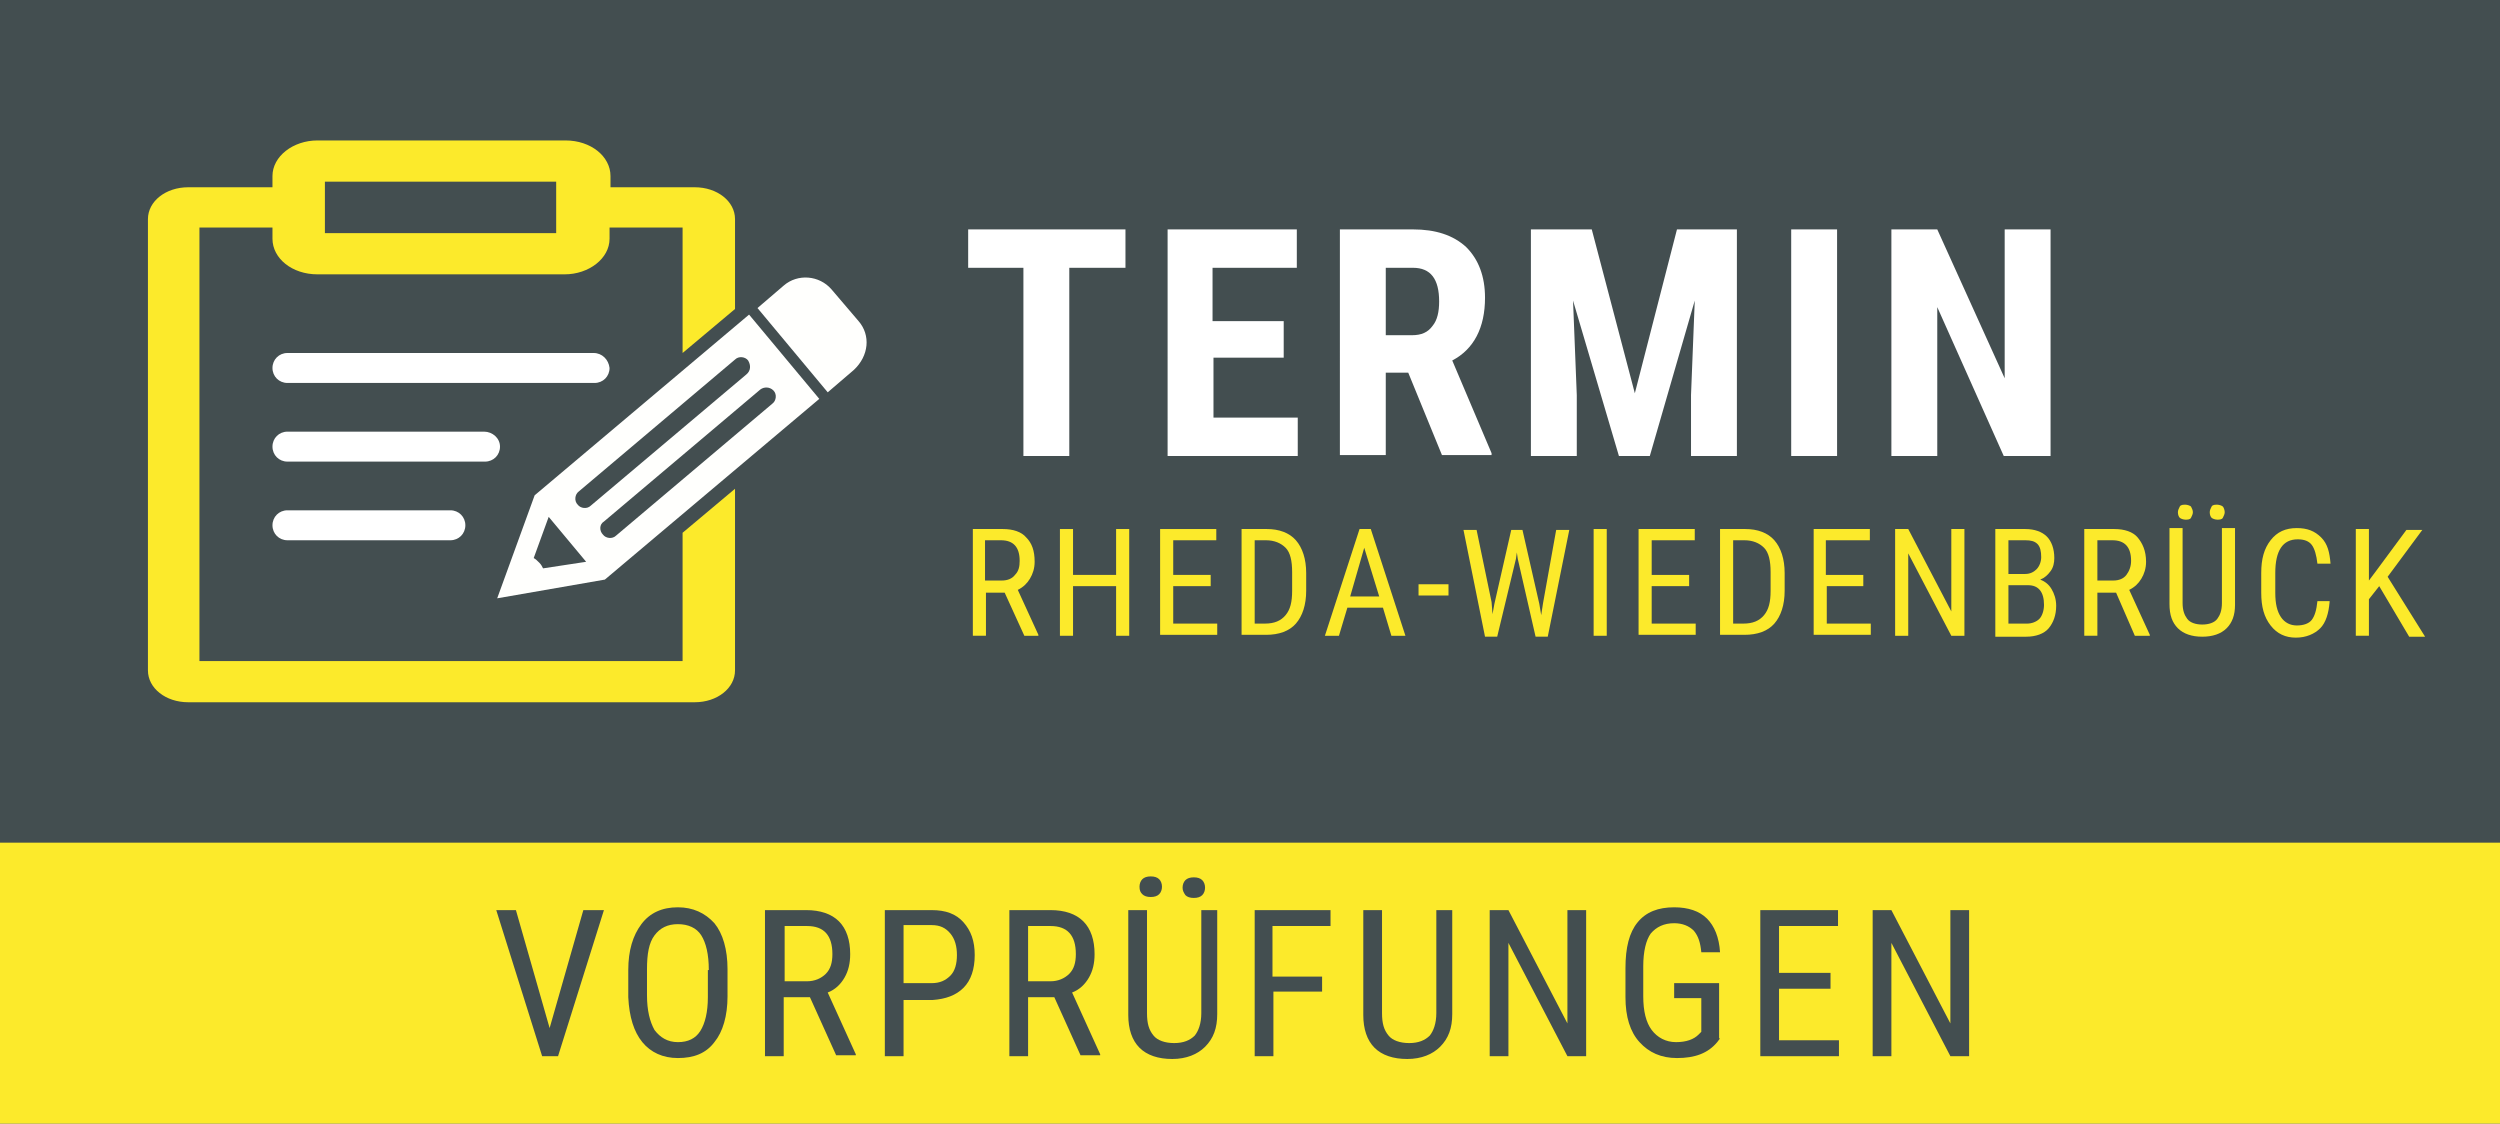
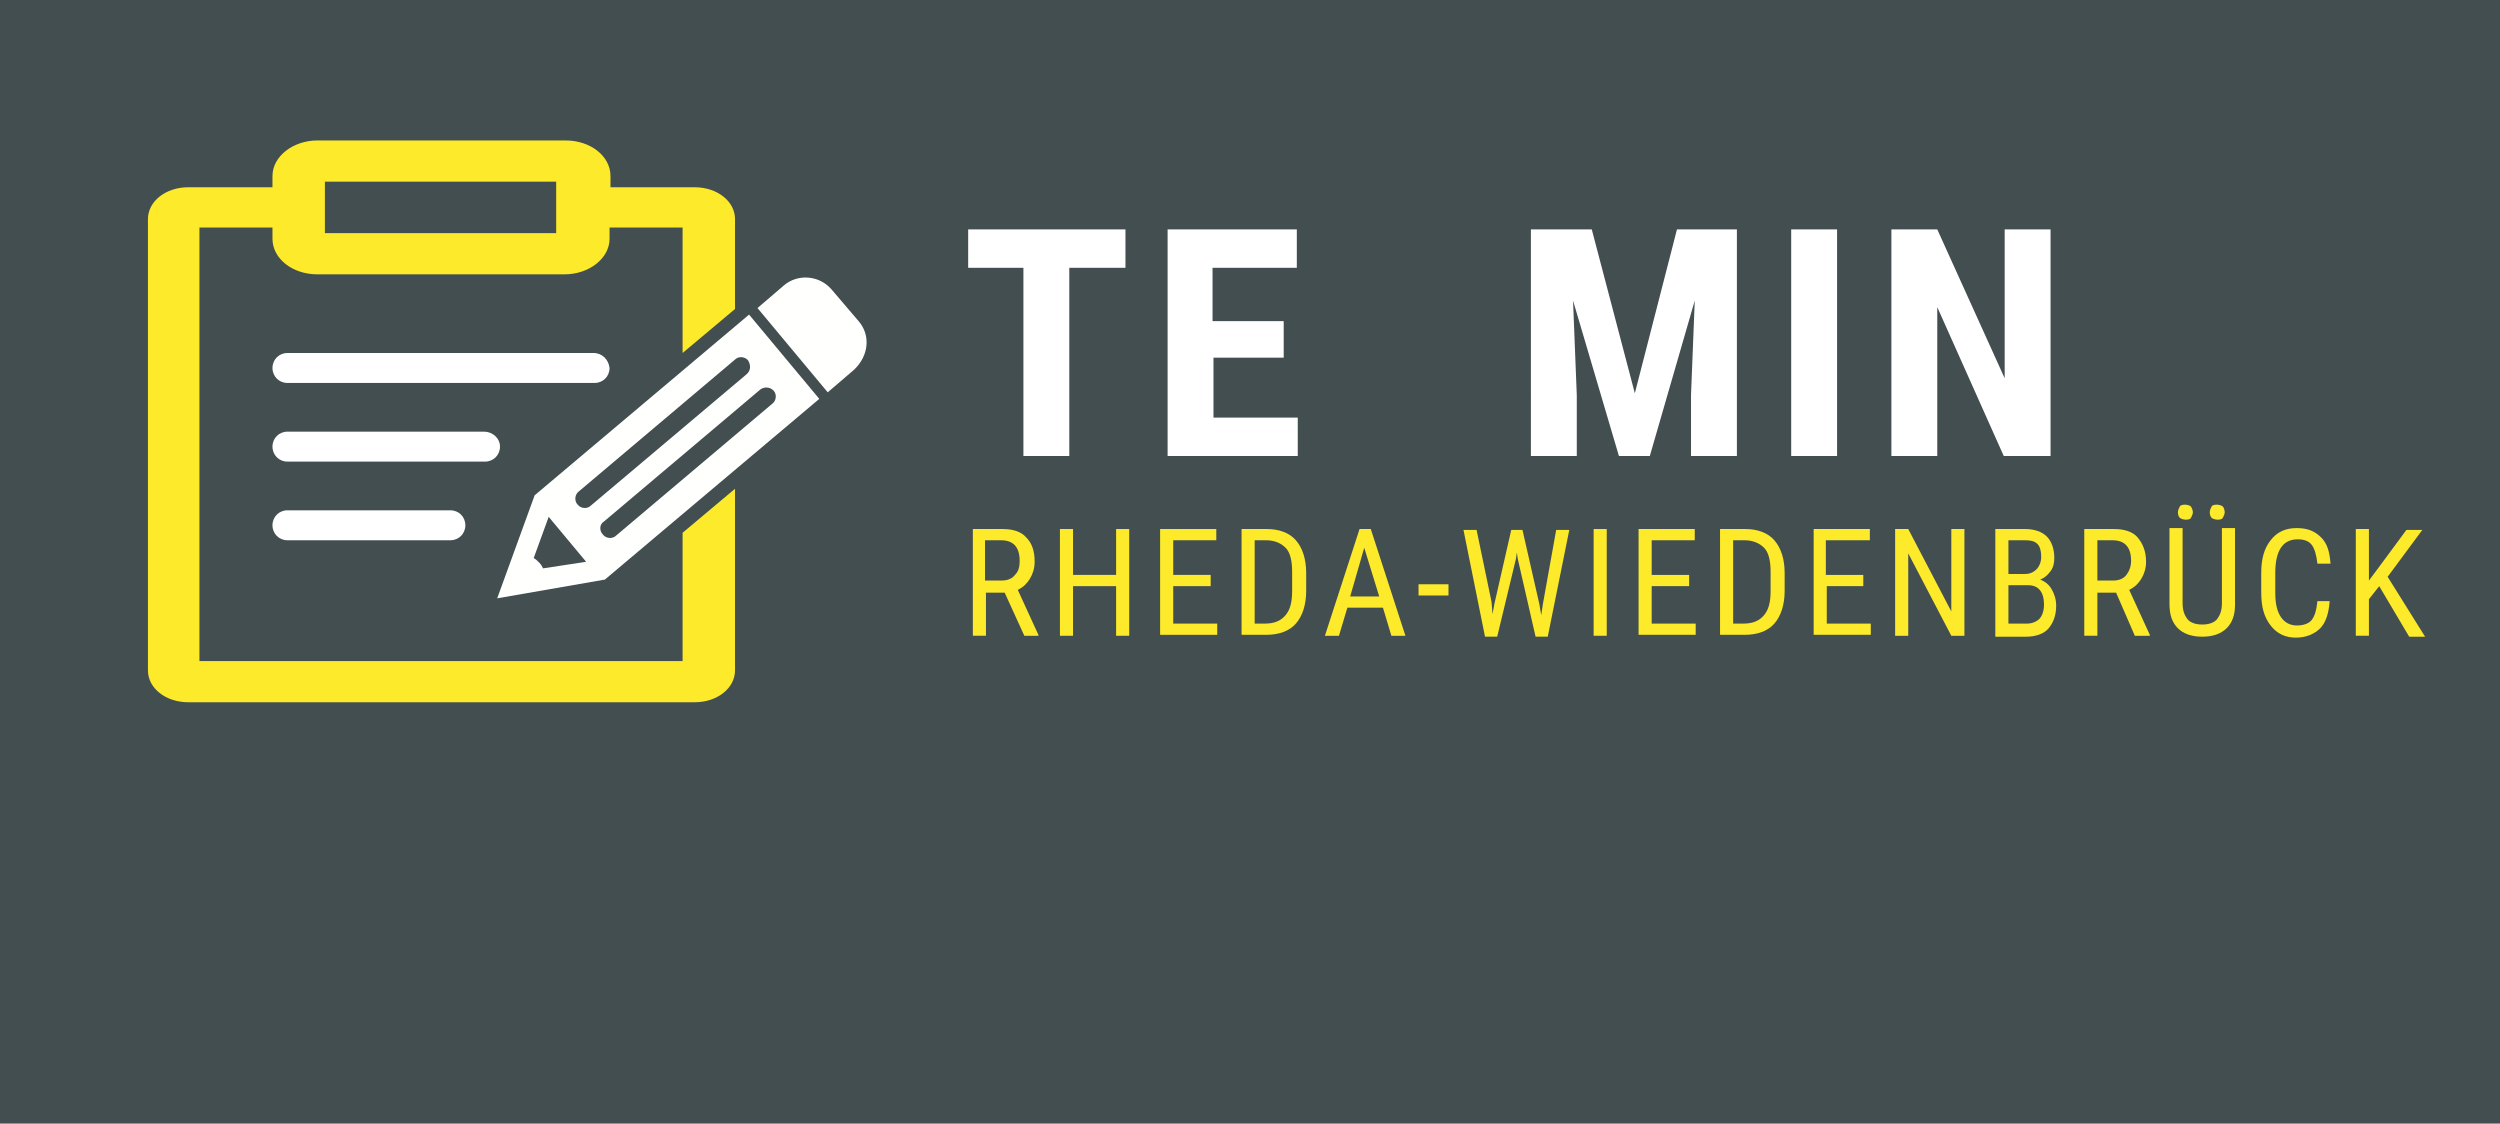
<svg xmlns="http://www.w3.org/2000/svg" version="1.1" id="Ebene_1" x="0px" y="0px" viewBox="0 0 267 120" style="enable-background:new 0 0 267 120;" xml:space="preserve">
  <style type="text/css">
	.st0{fill:#434E50;}
	.st1{fill:#FCEA2B;}
	.st2{fill:#FFFFFD;}
	.st3{fill:#FFFFFF;}
	.st4{fill:#CAD103;}
</style>
  <rect class="st0" width="267" height="120" />
  <path class="st1" d="M72.9,70.6H21.3V24.3h7.8v1.2c0,2.1,2.1,3.8,4.8,3.8h26.4c2.6,0,4.8-1.7,4.8-3.8v-1.2h7.8v13.4l5.6-4.7v-9.6  c0-1.9-1.9-3.4-4.3-3.4h-9v-1.2c0-2.1-2.1-3.8-4.8-3.8H33.9c-2.6,0-4.8,1.7-4.8,3.8v1.2h-9c-2.4,0-4.3,1.5-4.3,3.4v48.2  c0,1.9,1.9,3.4,4.3,3.4h54.1c2.4,0,4.3-1.5,4.3-3.4V52.2l-5.6,4.7V70.6z M34.7,19.4h24.7v5.5H34.7V19.4z" />
  <path class="st2" d="M91.7,34.3l-2.9-3.4c-1.3-1.5-3.6-1.7-5.1-0.4l-2.8,2.4l7.5,9l2.8-2.4C92.8,38,93,35.8,91.7,34.3z" />
  <path class="st2" d="M57.1,52.9l-4,11l11.5-2l22.9-19.3l-7.5-9L57.1,52.9z M58,60.7c-0.1-0.2-0.2-0.4-0.4-0.6  c-0.2-0.2-0.4-0.4-0.6-0.5l1.6-4.4l4,4.8L58,60.7z M82.6,41.7c0.4,0.4,0.3,1.1-0.1,1.4L65.8,57.2c-0.4,0.4-1.1,0.3-1.4-0.1  C64,56.7,64,56,64.5,55.7l16.7-14.1C81.6,41.3,82.2,41.3,82.6,41.7z M79.7,40L63.1,54c-0.4,0.4-1.1,0.3-1.4-0.1  c-0.4-0.4-0.3-1.1,0.1-1.4l16.7-14.1c0.4-0.4,1.1-0.3,1.4,0.1C80.2,39,80.2,39.6,79.7,40z" />
  <path class="st3" d="M63.4,37.7H30.7c-0.9,0-1.6,0.7-1.6,1.6c0,0.9,0.7,1.6,1.6,1.6h32.8c0.9,0,1.6-0.7,1.6-1.6  C65,38.4,64.3,37.7,63.4,37.7z" />
  <path class="st3" d="M51.7,46.1H30.7c-0.9,0-1.6,0.7-1.6,1.6c0,0.9,0.7,1.6,1.6,1.6h21.1c0.9,0,1.6-0.7,1.6-1.6  C53.4,46.8,52.6,46.1,51.7,46.1z" />
  <path class="st3" d="M48.1,54.5H30.7c-0.9,0-1.6,0.7-1.6,1.6c0,0.9,0.7,1.6,1.6,1.6h17.4c0.9,0,1.6-0.7,1.6-1.6  C49.7,55.2,49,54.5,48.1,54.5z" />
-   <rect y="90" class="st1" width="267" height="30" />
  <g>
    <path class="st0" d="M58.7,109.8l3.6-12.6h2.2l-4.9,15.6h-1.7L53,97.2h2.1L58.7,109.8z" />
    <path class="st0" d="M77.7,106.4c0,2.1-0.5,3.8-1.4,4.9c-0.9,1.2-2.2,1.7-3.9,1.7c-1.6,0-2.9-0.6-3.8-1.7c-0.9-1.1-1.4-2.7-1.5-4.8   v-2.9c0-2.1,0.5-3.7,1.4-4.9c0.9-1.2,2.2-1.8,3.9-1.8c1.6,0,2.9,0.6,3.9,1.7c0.9,1.1,1.4,2.8,1.4,4.9V106.4z M75.7,103.6   c0-1.7-0.3-2.9-0.8-3.7c-0.5-0.8-1.4-1.2-2.5-1.2c-1.1,0-1.9,0.4-2.5,1.2c-0.6,0.8-0.8,2-0.8,3.6v2.8c0,1.6,0.3,2.8,0.8,3.7   c0.6,0.8,1.4,1.3,2.5,1.3c1.1,0,1.9-0.4,2.4-1.2c0.5-0.8,0.8-2,0.8-3.6V103.6z" />
    <path class="st0" d="M86.5,106.5h-2.8v6.3h-2V97.2h4.4c1.5,0,2.7,0.4,3.5,1.2c0.8,0.8,1.2,2,1.2,3.5c0,1-0.2,1.8-0.6,2.5   c-0.4,0.7-1,1.3-1.8,1.6l3,6.6v0.1h-2.1L86.5,106.5z M83.8,104.8h2.4c0.8,0,1.5-0.3,2-0.8c0.5-0.5,0.7-1.2,0.7-2.1c0-2-0.9-3-2.7-3   h-2.4V104.8z" />
    <path class="st0" d="M96.5,106.7v6.1h-2V97.2h5c1.5,0,2.6,0.4,3.4,1.3c0.8,0.9,1.2,2,1.2,3.5c0,1.5-0.4,2.7-1.2,3.5   c-0.8,0.8-1.9,1.2-3.3,1.3H96.5z M96.5,105h3c0.9,0,1.5-0.3,2-0.8c0.5-0.5,0.7-1.3,0.7-2.2c0-0.9-0.2-1.7-0.7-2.3   c-0.5-0.6-1.1-0.9-2-0.9h-3V105z" />
-     <path class="st0" d="M112.6,106.5h-2.8v6.3h-2V97.2h4.4c1.5,0,2.7,0.4,3.5,1.2c0.8,0.8,1.2,2,1.2,3.5c0,1-0.2,1.8-0.6,2.5   c-0.4,0.7-1,1.3-1.8,1.6l3,6.6v0.1h-2.1L112.6,106.5z M109.8,104.8h2.4c0.8,0,1.5-0.3,2-0.8c0.5-0.5,0.7-1.2,0.7-2.1   c0-2-0.9-3-2.7-3h-2.4V104.8z" />
    <path class="st0" d="M130,97.2v11.1c0,1.5-0.4,2.6-1.3,3.5c-0.8,0.8-2,1.3-3.5,1.3c-1.5,0-2.7-0.4-3.5-1.2c-0.8-0.8-1.2-2-1.2-3.5   V97.2h2v11c0,1.1,0.2,1.8,0.7,2.4c0.4,0.5,1.2,0.8,2.2,0.8c1,0,1.7-0.3,2.2-0.8c0.4-0.5,0.7-1.3,0.7-2.4v-11H130z M121.7,94.7   c0-0.3,0.1-0.6,0.3-0.8c0.2-0.2,0.5-0.3,0.9-0.3s0.7,0.1,0.9,0.3c0.2,0.2,0.3,0.5,0.3,0.8c0,0.3-0.1,0.6-0.3,0.8   c-0.2,0.2-0.5,0.3-0.9,0.3s-0.7-0.1-0.9-0.3C121.8,95.3,121.7,95.1,121.7,94.7z M126.3,94.8c0-0.3,0.1-0.6,0.3-0.8   c0.2-0.2,0.5-0.3,0.9-0.3s0.7,0.1,0.9,0.3c0.2,0.2,0.3,0.5,0.3,0.8c0,0.3-0.1,0.6-0.3,0.8c-0.2,0.2-0.5,0.3-0.9,0.3   s-0.7-0.1-0.9-0.3C126.4,95.3,126.3,95.1,126.3,94.8z" />
    <path class="st0" d="M141.3,105.9h-5.3v6.9h-2V97.2h8.1v1.7h-6.2v5.4h5.3V105.9z" />
-     <path class="st0" d="M155.1,97.2v11.1c0,1.5-0.4,2.6-1.3,3.5c-0.8,0.8-2,1.3-3.5,1.3c-1.5,0-2.7-0.4-3.5-1.2   c-0.8-0.8-1.2-2-1.2-3.5V97.2h2v11c0,1.1,0.2,1.8,0.7,2.4c0.4,0.5,1.2,0.8,2.2,0.8c1,0,1.7-0.3,2.2-0.8c0.4-0.5,0.7-1.3,0.7-2.4   v-11H155.1z" />
    <path class="st0" d="M169.4,112.8h-2l-6.3-12.1v12.1h-2V97.2h2l6.3,12.1V97.2h2V112.8z" />
    <path class="st0" d="M183.7,110.9l-0.3,0.4c-1,1.2-2.4,1.7-4.3,1.7c-1.7,0-3-0.6-4-1.7c-1-1.1-1.5-2.7-1.5-4.8v-3.1   c0-2.2,0.4-3.8,1.3-4.9c0.9-1.1,2.2-1.6,3.9-1.6c1.5,0,2.7,0.4,3.5,1.2c0.8,0.8,1.3,2,1.4,3.6h-2c-0.1-1-0.3-1.7-0.8-2.3   c-0.5-0.5-1.2-0.8-2.1-0.8c-1.1,0-1.9,0.4-2.5,1.1c-0.5,0.7-0.8,1.9-0.8,3.5v3.2c0,1.6,0.3,2.8,0.9,3.6c0.6,0.8,1.5,1.3,2.6,1.3   c1.1,0,1.9-0.3,2.4-0.8l0.3-0.3v-3.6h-2.9V105h4.8V110.9z" />
    <path class="st0" d="M195.5,105.6H190v5.5h6.4v1.7H188V97.2h8.3v1.7H190v5h5.5V105.6z" />
    <path class="st0" d="M210.3,112.8h-2l-6.3-12.1v12.1h-2V97.2h2l6.3,12.1V97.2h2V112.8z" />
  </g>
  <g>
    <path class="st3" d="M120.2,28.6h-6v20.1h-4.9V28.6h-5.9v-4.1h16.8V28.6z" />
    <path class="st3" d="M137.2,38.2h-7.6v6.4h9v4.1h-13.9V24.5h13.8v4.1h-9v5.7h7.6V38.2z" />
-     <path class="st3" d="M150.4,39.8H148v8.8h-4.9V24.5h7.8c2.4,0,4.3,0.6,5.7,1.9c1.3,1.3,2,3.1,2,5.4c0,3.2-1.2,5.5-3.5,6.7l4.2,9.9   v0.2H154L150.4,39.8z M148,35.8h2.8c1,0,1.7-0.3,2.2-1c0.5-0.6,0.7-1.5,0.7-2.6c0-2.4-0.9-3.6-2.8-3.6H148V35.8z" />
    <path class="st3" d="M170,24.5l4.6,17.5l4.5-17.5h6.4v24.2h-4.9v-6.5l0.4-10.1l-4.8,16.6h-3.3L168,32.1l0.4,10.1v6.5h-4.9V24.5H170   z" />
    <path class="st3" d="M196.2,48.7h-4.9V24.5h4.9V48.7z" />
    <path class="st3" d="M218.9,48.7H214l-7.1-15.9v15.9H202V24.5h4.9l7.2,15.9V24.5h4.9V48.7z" />
    <path class="st1" d="M107.3,63.3h-2v4.6h-1.4V56.5h3.2c1.1,0,2,0.3,2.5,0.9c0.6,0.6,0.9,1.4,0.9,2.6c0,0.7-0.2,1.3-0.5,1.8   c-0.3,0.5-0.7,0.9-1.3,1.2l2.2,4.8v0.1h-1.5L107.3,63.3z M105.3,62h1.7c0.6,0,1.1-0.2,1.4-0.6c0.4-0.4,0.5-0.9,0.5-1.5   c0-1.5-0.7-2.2-2-2.2h-1.7V62z" />
    <path class="st1" d="M120.6,67.9h-1.4v-5.3h-4.6v5.3h-1.4V56.5h1.4v4.9h4.6v-4.9h1.4V67.9z" />
    <path class="st1" d="M129.3,62.6h-4v4h4.7v1.2h-6.1V56.5h6v1.2h-4.6v3.7h4V62.6z" />
    <path class="st1" d="M132.6,67.9V56.5h2.7c1.3,0,2.4,0.4,3.1,1.2s1.1,2,1.1,3.5v1.9c0,1.5-0.4,2.7-1.1,3.5   c-0.7,0.8-1.8,1.2-3.2,1.2H132.6z M134,57.7v8.9h1.1c1,0,1.7-0.3,2.2-0.9c0.5-0.6,0.7-1.4,0.7-2.6v-2c0-1.2-0.2-2.1-0.7-2.6   s-1.2-0.8-2.1-0.8H134z" />
    <path class="st1" d="M147.7,64.9h-3.8l-0.9,3h-1.5l3.7-11.4h1.2l3.7,11.4h-1.5L147.7,64.9z M144.2,63.7h3.1l-1.6-5.2L144.2,63.7z" />
    <path class="st1" d="M154.7,63.6h-3.2v-1.2h3.2V63.6z" />
    <path class="st1" d="M159.3,64.3l0.1,1.3l0.2-1.1l1.8-7.9h1.2l1.8,7.9l0.2,1.2l0.2-1.3l1.4-7.8h1.4l-2.3,11.4h-1.3l-1.9-8.3   l-0.1-0.7l-0.1,0.7l-2,8.3h-1.3l-2.3-11.4h1.4L159.3,64.3z" />
    <path class="st1" d="M171.6,67.9h-1.4V56.5h1.4V67.9z" />
    <path class="st1" d="M180.4,62.6h-4v4h4.7v1.2h-6.1V56.5h6v1.2h-4.6v3.7h4V62.6z" />
    <path class="st1" d="M183.7,67.9V56.5h2.7c1.3,0,2.4,0.4,3.1,1.2s1.1,2,1.1,3.5v1.9c0,1.5-0.4,2.7-1.1,3.5s-1.8,1.2-3.2,1.2H183.7z    M185.1,57.7v8.9h1.1c1,0,1.7-0.3,2.2-0.9c0.5-0.6,0.7-1.4,0.7-2.6v-2c0-1.2-0.2-2.1-0.7-2.6s-1.2-0.8-2.1-0.8H185.1z" />
    <path class="st1" d="M199.1,62.6h-4v4h4.7v1.2h-6.1V56.5h6v1.2H195v3.7h4V62.6z" />
    <path class="st1" d="M209.8,67.9h-1.4l-4.6-8.8v8.8h-1.4V56.5h1.4l4.6,8.8v-8.8h1.4V67.9z" />
    <path class="st1" d="M213.1,67.9V56.5h3.2c1,0,1.8,0.3,2.3,0.8s0.8,1.3,0.8,2.3c0,0.5-0.1,1-0.4,1.4s-0.6,0.7-1.1,0.9   c0.5,0.2,0.9,0.5,1.2,1s0.5,1.1,0.5,1.8c0,1-0.3,1.8-0.8,2.4s-1.4,0.9-2.4,0.9H213.1z M214.5,61.3h1.8c0.5,0,0.9-0.2,1.2-0.5   s0.5-0.8,0.5-1.3c0-0.6-0.1-1.1-0.4-1.4s-0.7-0.4-1.3-0.4h-1.8V61.3z M214.5,62.5v4.1h2c0.5,0,1-0.2,1.3-0.5s0.5-0.9,0.5-1.5   c0-1.4-0.6-2.1-1.7-2.1H214.5z" />
    <path class="st1" d="M226,63.3h-2v4.6h-1.4V56.5h3.2c1.1,0,2,0.3,2.5,0.9s0.9,1.4,0.9,2.6c0,0.7-0.2,1.3-0.5,1.8s-0.7,0.9-1.3,1.2   l2.2,4.8v0.1H228L226,63.3z M224,62h1.7c0.6,0,1.1-0.2,1.4-0.6s0.5-0.9,0.5-1.5c0-1.5-0.7-2.2-2-2.2H224V62z" />
    <path class="st1" d="M238.7,56.5v8.1c0,1.1-0.3,1.9-0.9,2.5s-1.5,0.9-2.6,0.9c-1.1,0-2-0.3-2.6-0.9s-0.9-1.4-0.9-2.6v-8.1h1.4v8   c0,0.8,0.2,1.3,0.5,1.7c0.3,0.4,0.9,0.6,1.6,0.6c0.7,0,1.3-0.2,1.6-0.6c0.3-0.4,0.5-0.9,0.5-1.7v-8H238.7z M232.6,54.7   c0-0.2,0.1-0.4,0.2-0.6c0.1-0.2,0.4-0.2,0.6-0.2s0.5,0.1,0.6,0.2c0.1,0.2,0.2,0.4,0.2,0.6s-0.1,0.4-0.2,0.6s-0.4,0.2-0.6,0.2   s-0.5-0.1-0.6-0.2S232.6,55,232.6,54.7z M236,54.7c0-0.2,0.1-0.4,0.2-0.6s0.4-0.2,0.6-0.2s0.5,0.1,0.6,0.2s0.2,0.4,0.2,0.6   s-0.1,0.4-0.2,0.6s-0.4,0.2-0.6,0.2s-0.5-0.1-0.6-0.2S236,55,236,54.7z" />
    <path class="st1" d="M248.8,64.3c-0.1,1.2-0.4,2.2-1,2.8s-1.5,1-2.6,1c-1.1,0-2-0.4-2.7-1.3s-1-2-1-3.5v-2.1c0-1.5,0.3-2.6,1-3.5   s1.6-1.3,2.8-1.3c1.1,0,1.9,0.3,2.6,1s0.9,1.6,1,2.8h-1.4c-0.1-0.9-0.3-1.6-0.6-2s-0.8-0.6-1.5-0.6c-0.8,0-1.4,0.3-1.8,0.9   s-0.6,1.5-0.6,2.7v2.1c0,1.2,0.2,2,0.6,2.6s1,0.9,1.7,0.9s1.3-0.2,1.6-0.6s0.5-1,0.6-2H248.8z" />
    <path class="st1" d="M254.1,62.6L253,64v3.9h-1.4V56.5h1.4V62l0.9-1.2l3.1-4.2h1.7l-3.7,5l4,6.4h-1.7L254.1,62.6z" />
  </g>
</svg>